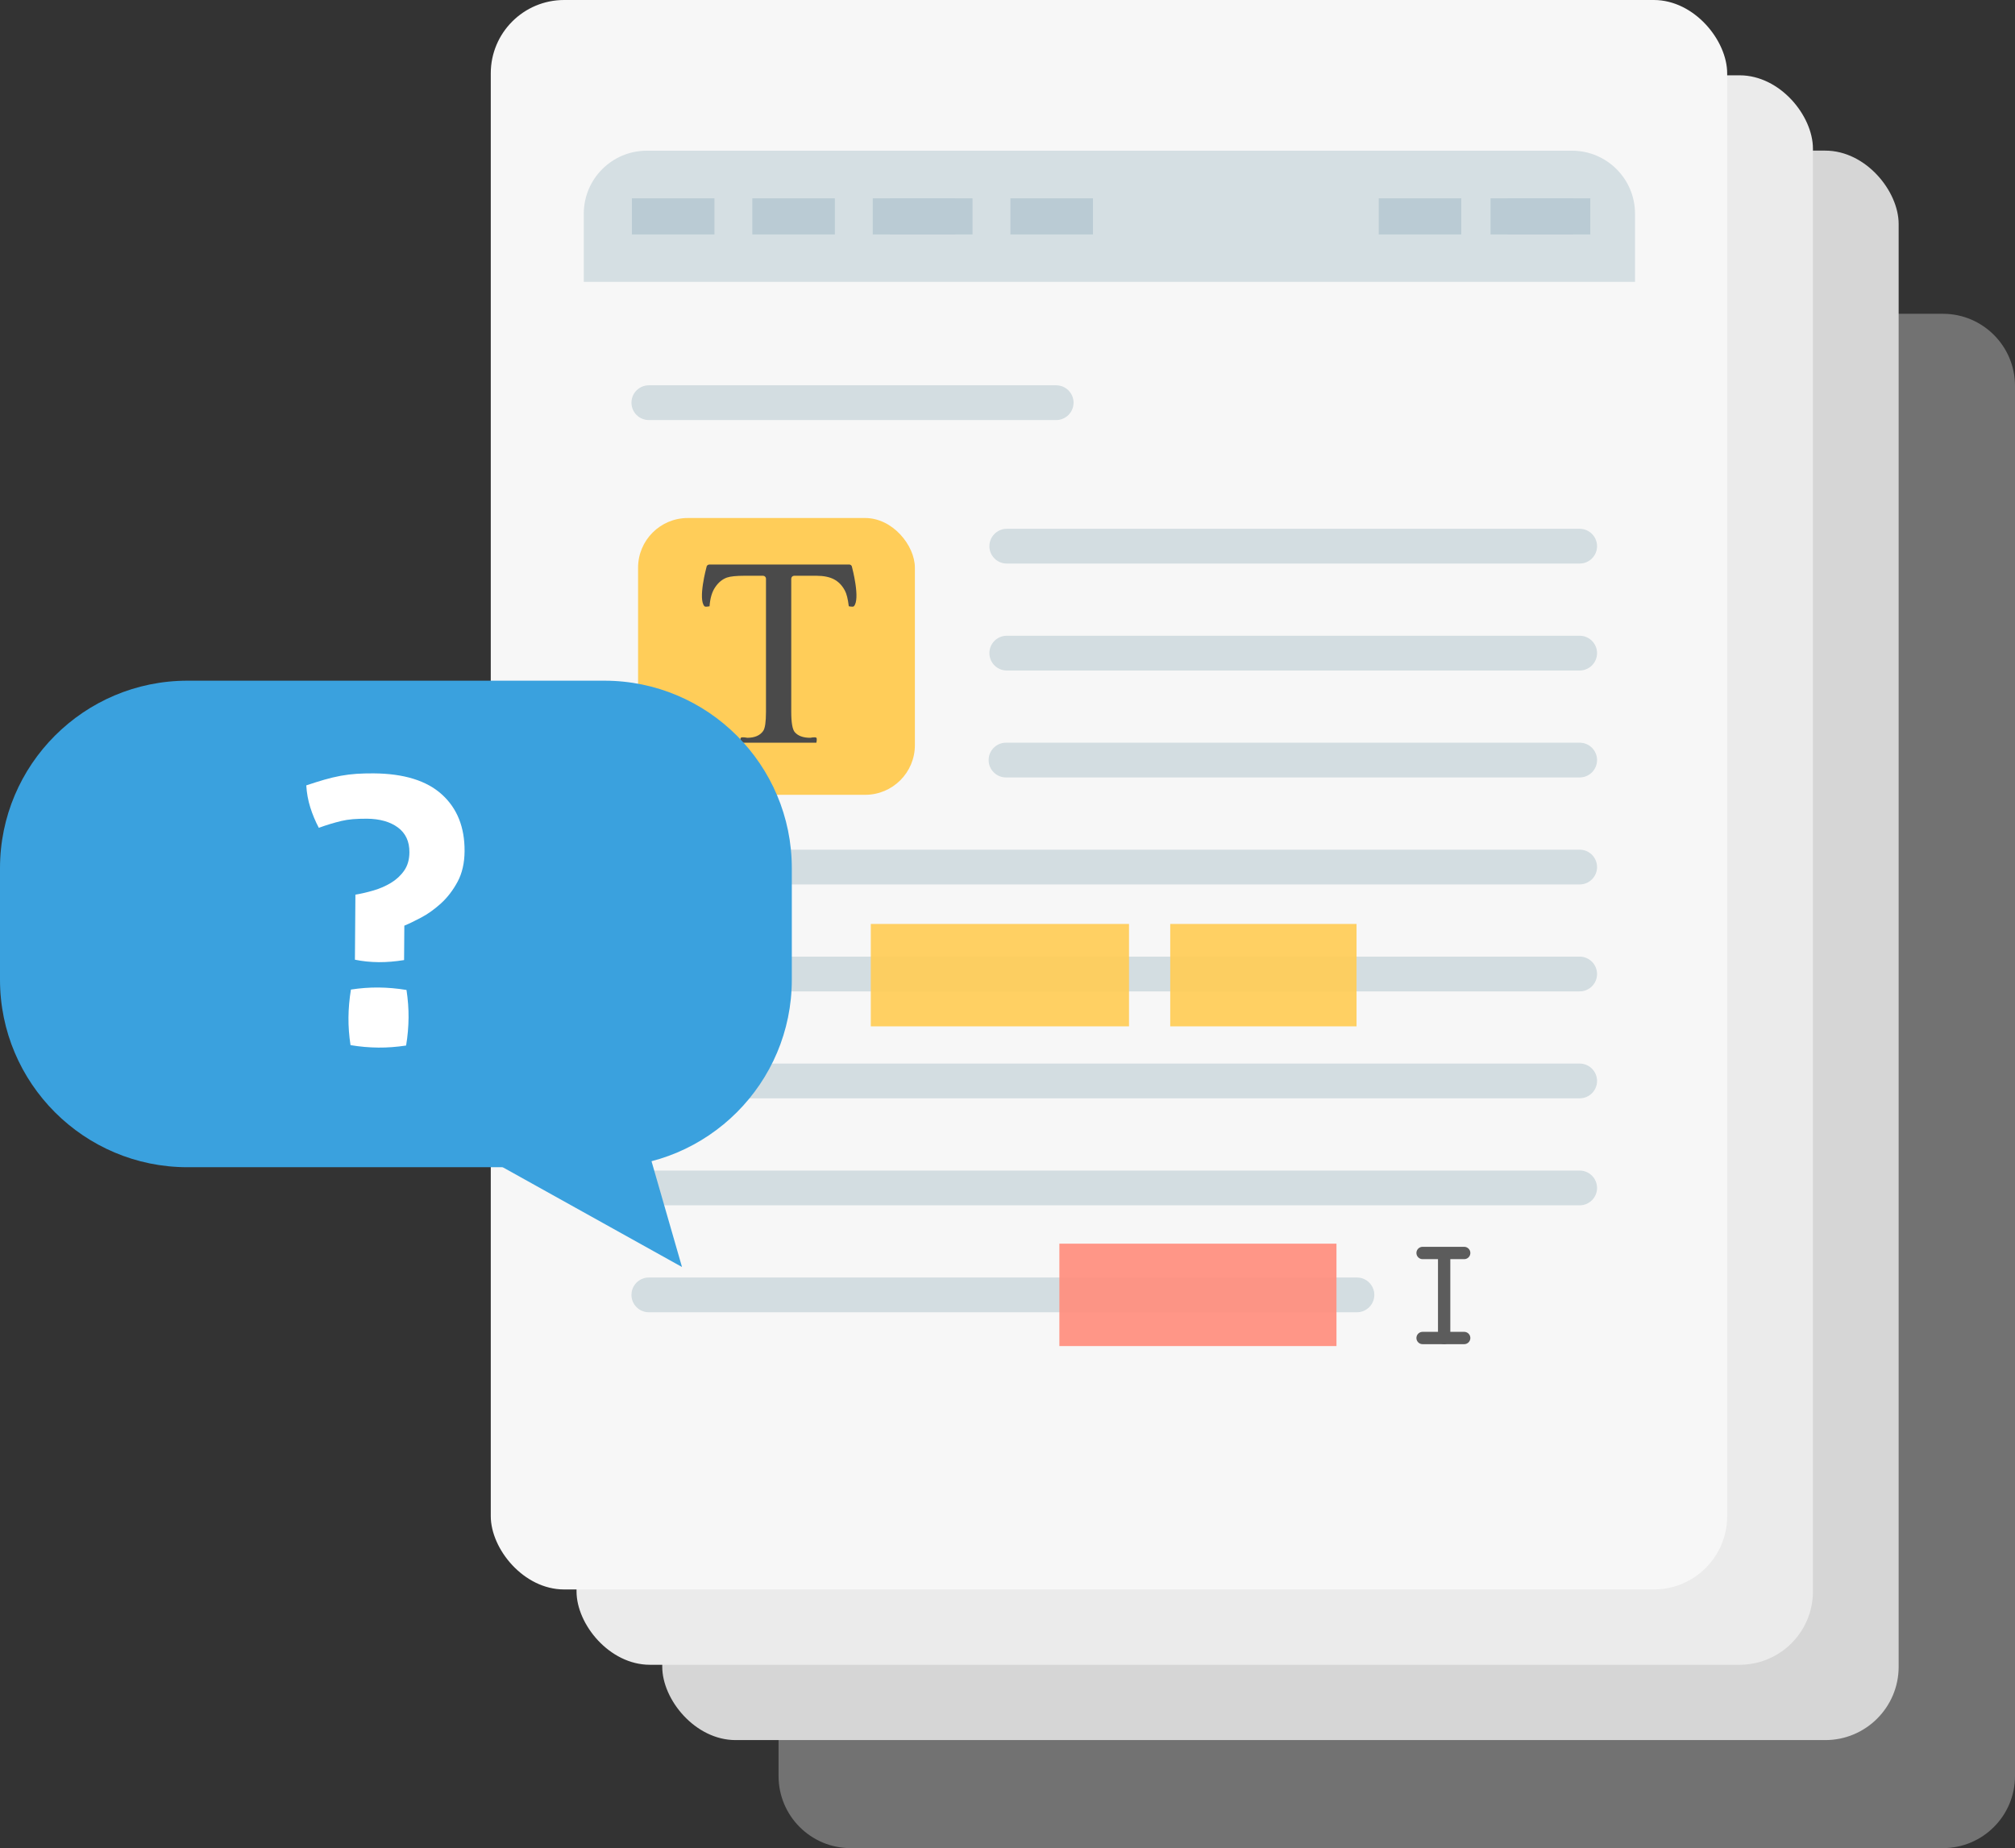
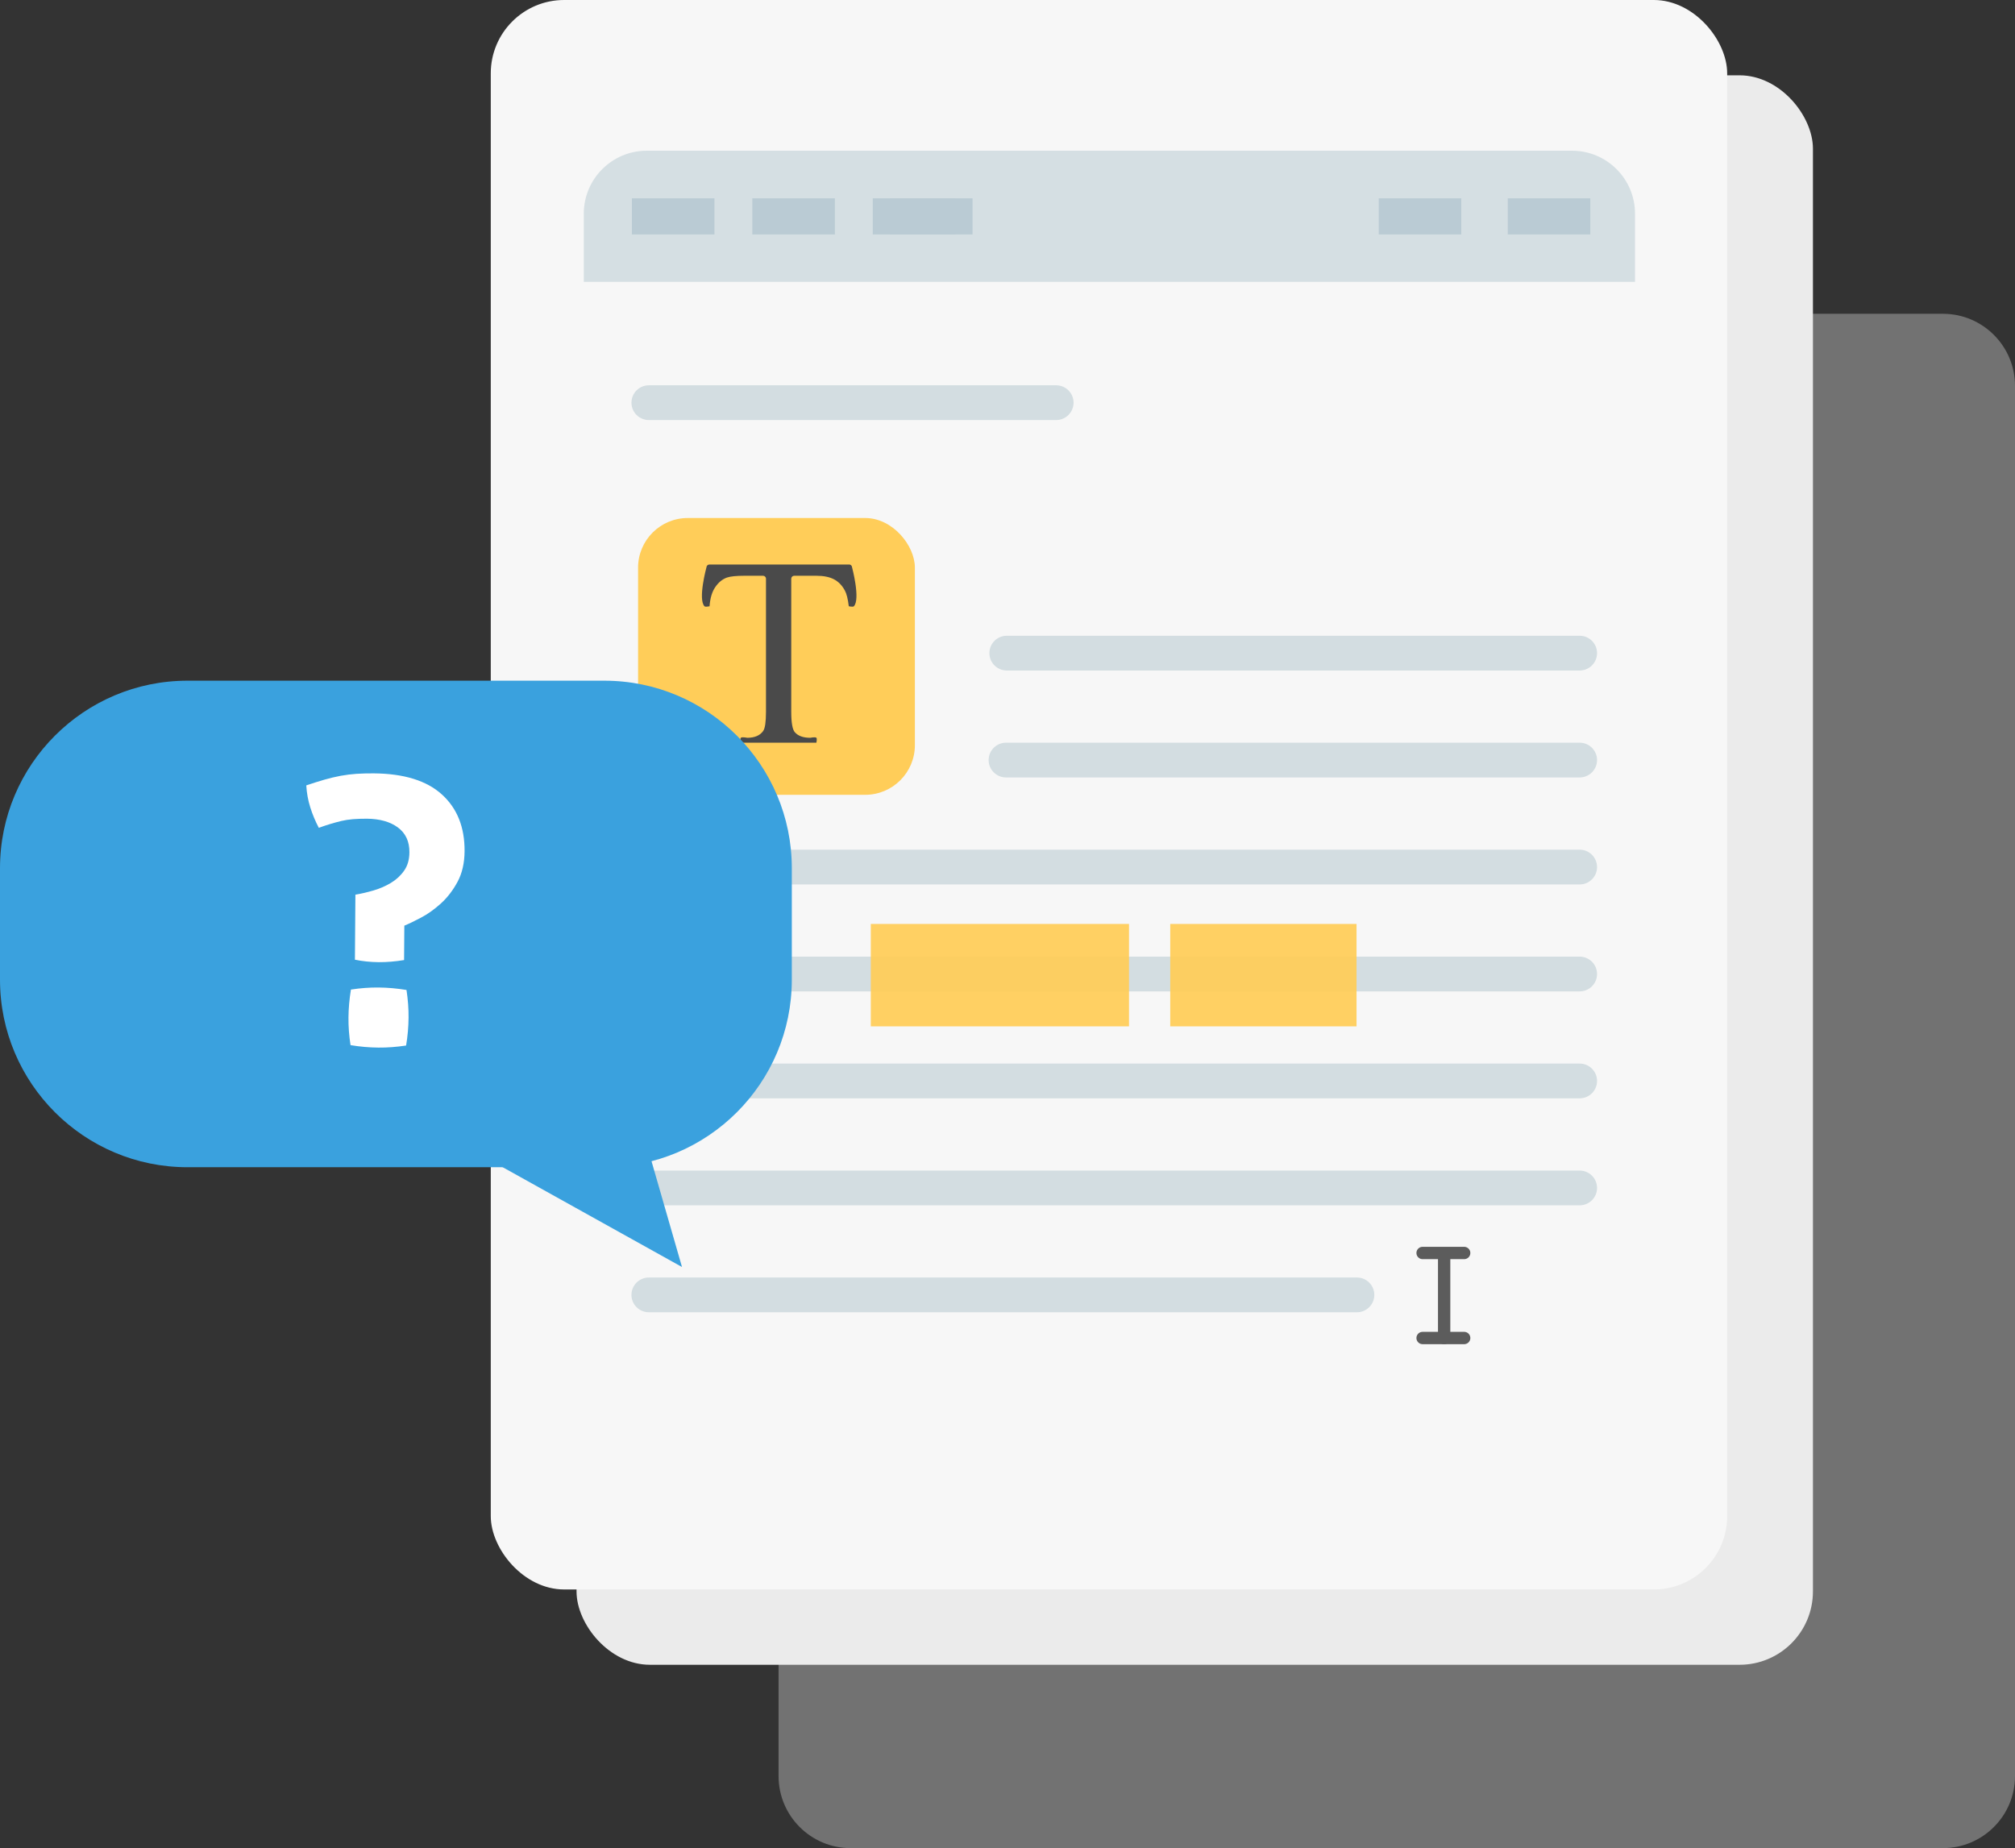
<svg xmlns="http://www.w3.org/2000/svg" viewBox="0 0 500 458.63">
  <rect x="0" y="0" width="500" height="458.63" fill="#333333" stroke="none" />
  <path d="m211.07 77.87h271.05c9.87 0 17.88 8.01 17.88 17.88v345c0 9.87-8.01 17.88-17.88 17.88h-271.05c-9.87 0-17.88-8.01-17.88-17.88v-345c0-9.87 8.01-17.88 17.88-17.88z" fill="#949494" opacity=".65" />
-   <rect fill="#d6d6d6" height="394.44" rx="18.2" width="306.8" x="164.33" y="37.38" />
  <rect fill="#ebebeb" height="394.44" rx="18.2" width="306.8" x="143.06" y="18.69" />
  <rect fill="#f7f7f7" height="394.44" rx="18.2" width="306.8" x="121.78" />
  <g fill="#a3bbc4" opacity=".44" stroke="#a3bbc4" stroke-miterlimit="10" stroke-width="1.62">
-     <path d="m391.98 139.04h-142.16c-1.94 0-3.5-1.57-3.5-3.5 0-1.93 1.57-3.5 3.5-3.5h142.16c1.93 0 3.5 1.57 3.5 3.5 0 1.93-1.57 3.5-3.5 3.5z" />
    <path d="m391.98 165.58h-142.16c-1.94 0-3.5-1.57-3.5-3.5 0-1.93 1.57-3.5 3.5-3.5h142.16c1.93 0 3.5 1.57 3.5 3.5 0 1.93-1.57 3.5-3.5 3.5z" />
    <path d="m391.98 192.12h-142.35c-1.93 0-3.5-1.57-3.5-3.5 0-1.93 1.57-3.5 3.5-3.5h142.35c1.93 0 3.5 1.57 3.5 3.5 0 1.93-1.57 3.5-3.5 3.5z" />
    <path d="m391.98 218.67h-230.98c-1.93 0-3.5-1.57-3.5-3.5 0-1.93 1.57-3.5 3.5-3.5h230.98c1.93 0 3.5 1.57 3.5 3.5 0 1.93-1.57 3.5-3.5 3.5z" />
    <path d="m391.98 245.21h-230.98c-1.93 0-3.5-1.57-3.5-3.5 0-1.93 1.57-3.5 3.5-3.5h230.98c1.93 0 3.5 1.57 3.5 3.5 0 1.93-1.57 3.5-3.5 3.5z" />
    <path d="m391.98 271.75h-230.98c-1.93 0-3.5-1.57-3.5-3.5 0-1.93 1.57-3.5 3.5-3.5h230.98c1.93 0 3.5 1.57 3.5 3.5 0 1.93-1.57 3.5-3.5 3.5z" />
    <path d="m391.98 298.3h-230.98c-1.93 0-3.5-1.57-3.5-3.5 0-1.93 1.57-3.5 3.5-3.5h230.98c1.93 0 3.5 1.57 3.5 3.5 0 1.93-1.57 3.5-3.5 3.5z" />
    <path d="m336.71 324.84h-175.71c-1.93 0-3.5-1.57-3.5-3.5 0-1.93 1.57-3.5 3.5-3.5h175.71c1.93 0 3.5 1.57 3.5 3.5 0 1.93-1.57 3.5-3.5 3.5z" />
    <path d="m262.08 103.43h-101.08c-1.93 0-3.5-1.57-3.5-3.5 0-1.93 1.57-3.5 3.5-3.5h101.08c1.93 0 3.5 1.57 3.5 3.5 0 1.93-1.57 3.5-3.5 3.5z" />
  </g>
  <g opacity=".94">
    <path d="m216.08 229.29h64.07v25.41h-64.07z" fill="#ffcd59" />
    <path d="m290.38 229.29h46.23v25.41h-46.23z" fill="#ffcd59" />
-     <path d="m262.87 308.63h68.76v25.41h-68.76z" fill="#ff8f80" />
  </g>
  <rect fill="#ffcd59" height="68.69" rx="12.33" width="68.69" x="158.33" y="128.55" />
  <path d="m210.7 140.08c.39 0 .71.31.73.7 0 0 2.12 7.92.45 9.67-.22.23-1.26 0-1.26 0-.22-1.81-.54-3.1-.97-3.89-.68-1.27-1.57-2.2-2.69-2.79s-2.58-.89-4.39-.89h-5.5c-.4 0-.73.33-.73.73v33.04c0 2.7.3 4.39.89 5.06.81.92 2.08 1.38 3.81 1.38 0 0 1.27-.27 1.54 0 .21.21 0 1.21 0 1.21h-18.75s-.21-1 0-1.21c.28-.28 1.58 0 1.58 0 1.86 0 3.18-.57 3.97-1.7.46-.67.69-2.25.69-4.74v-33.04c0-.4-.33-.73-.73-.73h-4.57c-2.05 0-3.51.15-4.37.44-1.13.4-2.11 1.19-2.91 2.37-.81 1.17-1.28 2.76-1.42 4.76 0 0-1.04.23-1.26 0-1.67-1.75.49-9.67.49-9.67.02-.39.34-.69.73-.69h34.69z" fill="#4a4a4a" />
  <path d="m358.35 312.13v19.91" fill="#fff" stroke="#5c5c5c" stroke-linecap="round" stroke-miterlimit="10" stroke-width="3.06" />
  <path d="m353 310.94h10.32" fill="#fff" stroke="#5c5c5c" stroke-linecap="round" stroke-miterlimit="10" stroke-width="3.06" />
  <path d="m353 332.04h10.32" fill="#fff" stroke="#5c5c5c" stroke-linecap="round" stroke-miterlimit="10" stroke-width="3.06" />
  <path d="m160.48 37.4h229.61c8.62 0 15.62 7 15.62 15.62v16.92h-260.85v-16.92c0-8.62 7-15.62 15.62-15.62z" fill="#d5dfe3" />
  <g stroke-miterlimit="10">
    <path d="m161.28 53.7h11.52" fill="#dde7eb" stroke="#bacbd4" stroke-linecap="square" stroke-width="8.97" />
    <path d="m191.17 53.7h11.51" fill="#dde7eb" stroke="#bacbd4" stroke-linecap="square" stroke-width="8.97" />
    <path d="m221.05 53.7h11.52" fill="#dde7eb" stroke="#bacbd4" stroke-linecap="square" stroke-width="8.97" />
    <path d="m225.32 53.7h11.52" fill="#dde7eb" stroke="#bacbd4" stroke-linecap="square" stroke-width="8.97" />
-     <path d="m255.2 53.7h11.52" fill="#dde7eb" stroke="#bacbd4" stroke-linecap="square" stroke-width="8.97" />
    <path d="m378.62 53.7h11.51" fill="#dde7eb" stroke="#bacbd4" stroke-linecap="square" stroke-width="8.97" />
-     <path d="m374.35 53.7h11.51" fill="#dde7eb" stroke="#bacbd4" stroke-linecap="square" stroke-width="8.97" />
    <path d="m346.6 53.7h11.51" fill="#dde7eb" stroke="#bacbd4" stroke-linecap="square" stroke-width="8.97" />
  </g>
  <path d="m113.86 283.6 55.37 30.82-9.19-31.9z" fill="#3aa1de" />
  <path d="m46.53 168.92h103.42c25.68 0 46.53 20.85 46.53 46.53v27.68c0 25.68-20.85 46.53-46.53 46.53h-103.42c-25.68 0-46.53-20.85-46.53-46.53v-27.68c0-25.68 20.85-46.53 46.53-46.53z" fill="#3aa1de" />
  <path d="m88.19 222.02c1.44-.24 2.94-.59 4.51-1.05s3.01-1.09 4.33-1.89 2.41-1.81 3.26-3.03c.85-1.21 1.29-2.73 1.3-4.54.02-2.69-.94-4.75-2.86-6.17-1.93-1.42-4.49-2.14-7.68-2.17-1.31 0-2.49.03-3.52.12s-1.99.24-2.87.45-1.77.46-2.68.73-1.87.6-2.87.96c-.86-1.63-1.57-3.33-2.12-5.08s-.88-3.57-.99-5.45c1.63-.55 3.13-1.02 4.51-1.42s2.73-.71 4.04-.96c1.32-.24 2.63-.4 3.94-.49 1.31-.08 2.72-.12 4.22-.11 7.51.05 13.16 1.8 16.95 5.24s5.66 8.13 5.62 14.07c-.02 2.94-.6 5.47-1.74 7.59s-2.52 3.91-4.12 5.37c-1.61 1.46-3.26 2.64-4.95 3.53-1.7.9-3.08 1.56-4.14 1.99l-.06 8.54c-2.19.36-4.29.53-6.29.52-2.06-.02-4.03-.22-5.91-.61zm-1.21 37.34c-.36-2.32-.53-4.6-.51-6.85s.22-4.56.61-6.94c2.32-.36 4.6-.53 6.85-.51s4.56.22 6.94.61c.36 2.38.53 4.66.51 6.85-.02 2.31-.22 4.63-.61 6.94-2.38.36-4.66.53-6.85.51-2.32-.02-4.63-.22-6.94-.61z" fill="#fff" />
</svg>